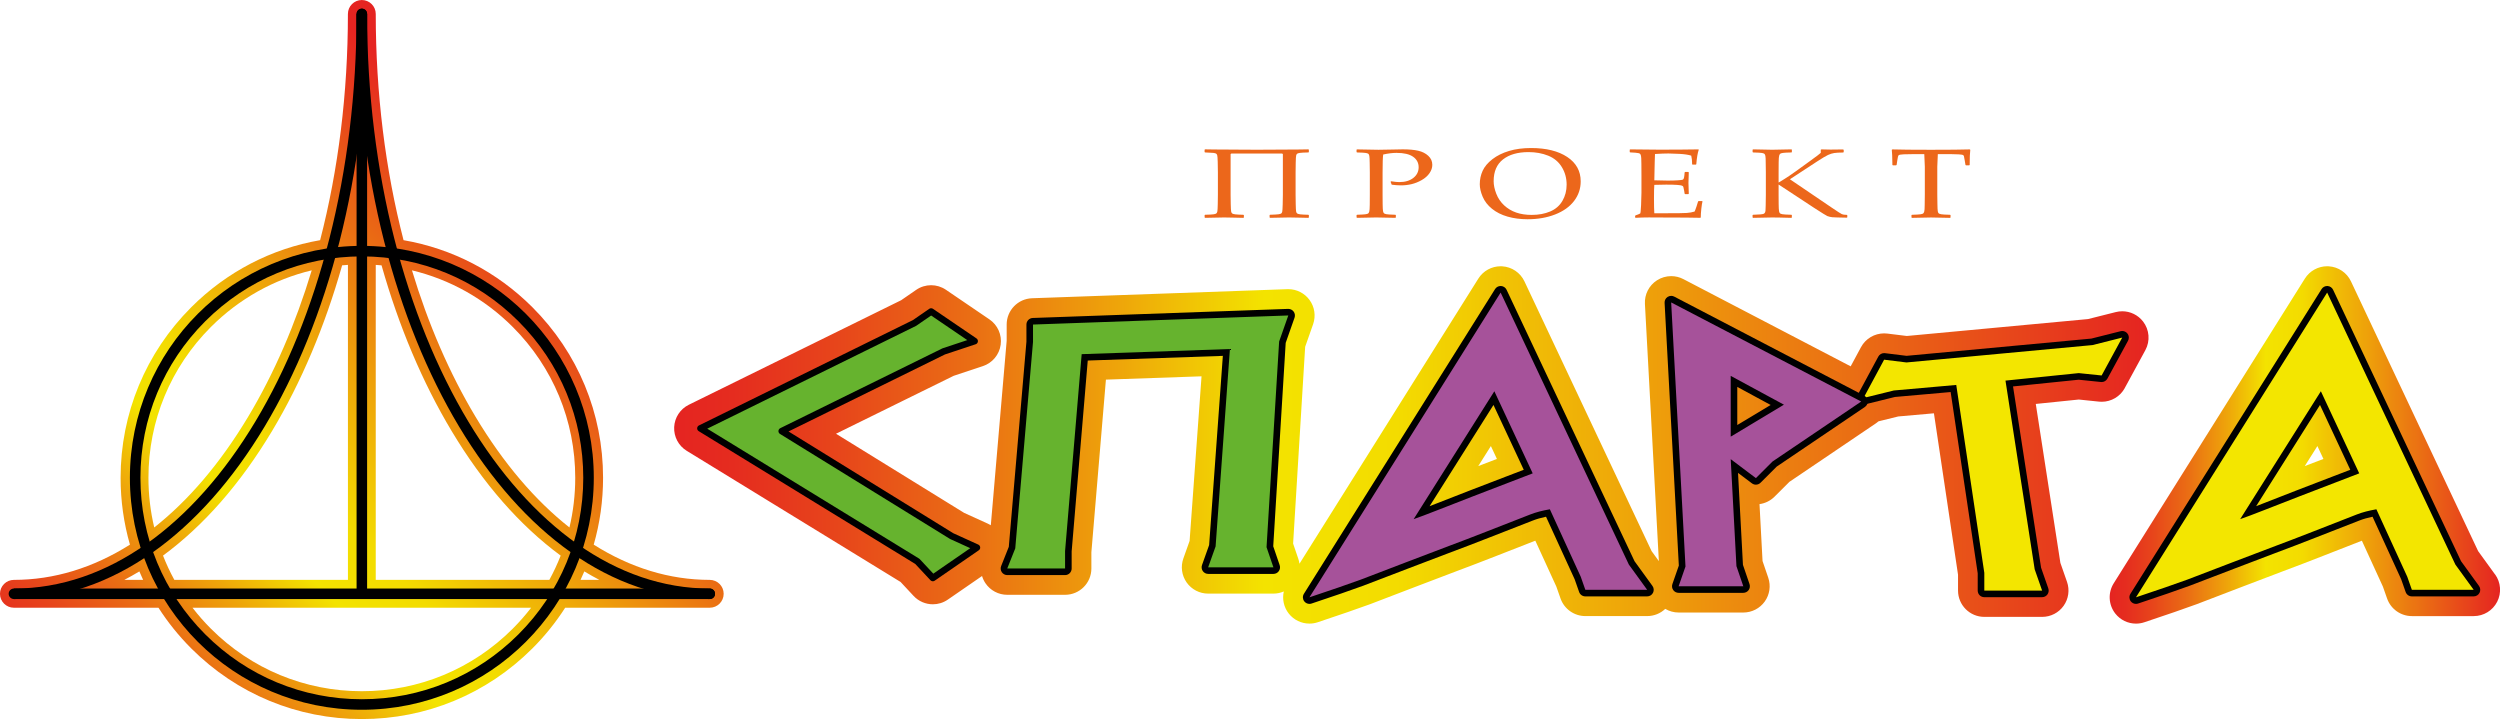
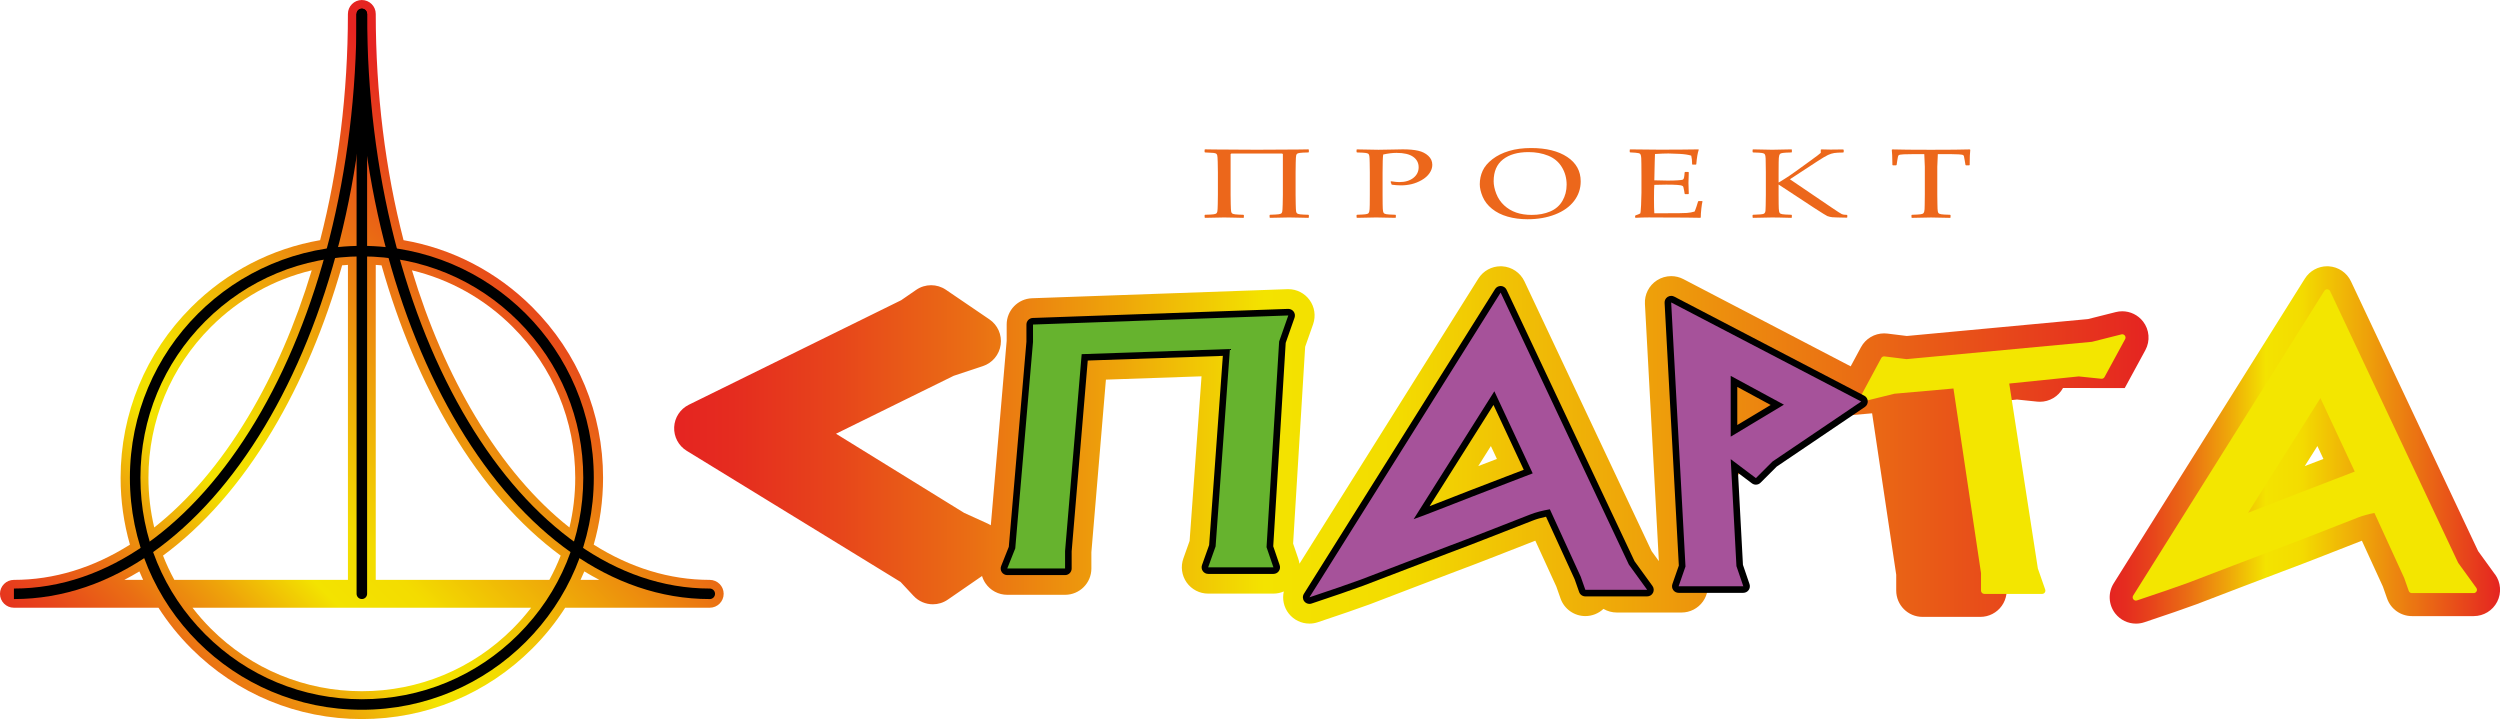
<svg xmlns="http://www.w3.org/2000/svg" xmlns:xlink="http://www.w3.org/1999/xlink" viewBox="0 0 1900 546.47">
  <defs>
    <style>
      .cls-1 {
        fill: url(#_Безымянный_градиент_45);
      }

      .cls-2 {
        fill: #f3e600;
      }

      .cls-3, .cls-4 {
        fill: none;
        stroke-miterlimit: 10;
        stroke-width: 8px;
      }

      .cls-3, .cls-4, .cls-5 {
        stroke: #000;
      }

      .cls-6 {
        fill: url(#_Безымянный_градиент_45-3);
      }

      .cls-4, .cls-5 {
        stroke-linecap: round;
      }

      .cls-5 {
        stroke-linejoin: round;
        stroke-width: 5px;
      }

      .cls-5, .cls-7 {
        fill: #66b32e;
      }

      .cls-8 {
        fill: url(#_Безымянный_градиент_45-2);
      }

      .cls-9 {
        fill: #a6529a;
      }

      .cls-10 {
        fill: #ec671b;
      }
    </style>
    <linearGradient id="_Безымянный_градиент_45" data-name="Безымянный градиент 45" x1="67.7" y1="570.44" x2="442.15" y2="195.99" gradientUnits="userSpaceOnUse">
      <stop offset="0" stop-color="#e52421" />
      <stop offset=".04" stop-color="#e52c1f" />
      <stop offset=".11" stop-color="#e7451b" />
      <stop offset=".2" stop-color="#ea6d14" />
      <stop offset=".3" stop-color="#eea40a" />
      <stop offset=".4" stop-color="#f3e300" />
      <stop offset=".49" stop-color="#f3dc00" />
      <stop offset=".66" stop-color="#eea10a" />
      <stop offset="1" stop-color="#e52421" />
    </linearGradient>
    <linearGradient id="_Безымянный_градиент_45-2" data-name="Безымянный градиент 45" x1="1603.34" y1="338.16" x2="1900" y2="338.16" xlink:href="#_Безымянный_градиент_45" />
    <linearGradient id="_Безымянный_градиент_45-3" data-name="Безымянный градиент 45" x1="512.34" y1="338.16" x2="1632.9" y2="338.16" xlink:href="#_Безымянный_градиент_45" />
  </defs>
  <g id="_ЛОГО" data-name="ЛОГО">
    <path class="cls-1" d="m539.42,440.71c-30.53,0-60.29-9.18-88.19-26.77,4.67-16.31,7.1-33.36,7.1-50.79,0-48.97-19.07-95.01-53.7-129.64-27.04-27.04-61.03-44.59-97.94-50.98-13.83-53.52-21.12-111.76-21.12-171.94,0-5.84-4.74-10.58-10.58-10.58s-10.58,4.74-10.58,10.58c0,60.18-7.28,118.42-21.12,171.94-36.91,6.4-70.91,23.95-97.94,50.98-34.63,34.63-53.7,80.67-53.7,129.64,0,17.43,2.43,34.49,7.1,50.79-27.9,17.59-57.67,26.77-88.19,26.77-5.84,0-10.58,4.74-10.58,10.58s4.74,10.58,10.58,10.58h109.87c7.09,11.05,15.41,21.41,24.91,30.92,34.63,34.63,80.67,53.7,129.64,53.7s95.01-19.07,129.64-53.7c9.5-9.5,17.83-19.87,24.91-30.92h109.87c5.84,0,10.58-4.74,10.58-10.58s-4.74-10.58-10.58-10.58Zm-149.74-192.24c30.63,30.63,47.5,71.36,47.5,114.68,0,12.87-1.5,25.51-4.4,37.73-26.07-20.57-50.18-48.81-71.31-84.03-19.86-33.1-36.1-70.68-48.38-111.39,28.76,6.89,55.15,21.58,76.59,43.02Zm27.82,192.24h-131.93v-239.39c1.47.09,2.94.21,4.41.34,13.09,46.21,31,88.83,53.35,126.07,23.95,39.91,51.78,71.69,82.78,94.54-2.47,6.32-5.35,12.48-8.61,18.45Zm-293.61-18.45c31-22.85,58.83-54.62,82.78-94.54,22.34-37.24,40.26-79.86,53.35-126.07,1.47-.13,2.94-.25,4.41-.34v239.39h-131.93c-3.26-5.97-6.14-12.13-8.61-18.45Zm-11.07-59.11c0-43.32,16.87-84.05,47.5-114.68,21.44-21.44,47.83-36.13,76.59-43.02-12.29,40.71-28.52,78.29-48.38,111.39-21.13,35.22-45.24,63.46-71.31,84.03-2.9-12.22-4.4-24.86-4.4-37.73Zm-18.35,77.56c3.84-2,7.66-4.15,11.45-6.44.91,2.16,1.86,4.31,2.86,6.44h-14.31Zm295.2,37.11c-30.63,30.63-71.36,47.5-114.68,47.5s-84.05-16.87-114.68-47.5c-5.05-5.05-9.73-10.39-14.02-15.96h257.39c-4.29,5.57-8.96,10.91-14.02,15.96Zm51.54-37.11c.99-2.13,1.95-4.27,2.86-6.44,3.79,2.28,7.61,4.44,11.45,6.44h-14.31Z" />
    <path d="m275,194.86c44.95,0,87.21,17.5,118.99,49.29,31.78,31.78,49.29,74.04,49.29,118.99s-17.5,87.21-49.29,118.99c-31.78,31.78-74.04,49.29-118.99,49.29s-87.21-17.5-118.99-49.29c-31.78-31.78-49.29-74.04-49.29-118.99s17.5-87.21,49.29-118.99c31.78-31.78,74.04-49.29,118.99-49.29m0-8c-97.36,0-176.28,78.92-176.28,176.28s78.92,176.28,176.28,176.28,176.28-78.92,176.28-176.28-78.92-176.28-176.28-176.28h0Z" />
-     <line class="cls-4" x1="10.58" y1="451.28" x2="539.42" y2="451.28" />
    <line class="cls-4" x1="275" y1="10.58" x2="275" y2="451.28" />
    <path class="cls-4" d="m275,10.58c0,243.59,118.27,440.71,264.42,440.71" />
    <path class="cls-3" d="m275,10.58c0,243.59-118.27,440.71-264.42,440.71" />
  </g>
  <g id="_МАЛЫЙ" data-name="МАЛЫЙ">
    <g>
      <path class="cls-8" d="m1896.19,436.52l-12.82-17.68-96.64-205.01c-3.12-6.61-9.6-11-16.89-11.44-.4-.02-.8-.04-1.2-.04-6.85,0-13.27,3.52-16.94,9.37l-145.29,231.6c-4.49,7.15-4,16.35,1.22,22.99,3.86,4.92,9.7,7.64,15.73,7.64,2.11,0,4.24-.33,6.32-1.03,17.3-5.76,30.29-10.24,39.71-13.7.07-.03.14-.05.21-.08,11.35-4.3,22.59-8.61,33.41-12.8,10.6-4.1,21.14-8.11,31.32-11.92,10.55-3.94,21.19-8.02,31.63-12.12,9.32-3.66,18.99-7.44,29.06-11.36l15.98,34.89,3.18,9.04c2.81,8.01,10.38,13.37,18.87,13.37h46.98c7.52,0,14.4-4.21,17.82-10.91s2.79-14.74-1.62-20.83Zm-144.58-82.29l9.61-15.23,4.58,9.79c-4.61,1.76-9.35,3.57-14.18,5.43Z" />
-       <path class="cls-6" d="m1614.81,294.92l15.66-28.8c3.79-6.98,3.1-15.54-1.77-21.81-3.84-4.95-9.71-7.74-15.8-7.74-1.62,0-3.27.2-4.89.61l-21.13,5.32-137.68,12.85-14.81-1.83c-.82-.1-1.65-.15-2.46-.15-7.29,0-14.09,3.99-17.6,10.52l-7.82,14.53-127.15-66.29c-2.91-1.51-6.08-2.27-9.25-2.27-3.78,0-7.54,1.07-10.83,3.19-6.04,3.89-9.53,10.72-9.14,17.9l10.59,195.51-5.52-7.61-96.64-205.01c-3.12-6.61-9.6-11-16.89-11.44-.4-.02-.8-.04-1.2-.04-6.85,0-13.27,3.52-16.94,9.37l-135.95,216.7c-.17-1.26-.46-2.51-.88-3.73l-3.95-11.56,9.16-149.58,6.04-17.17c2.19-6.24,1.16-13.16-2.76-18.48-3.78-5.14-9.76-8.15-16.11-8.15-.24,0-.48,0-.71.01l-194.02,6.9c-10.76.38-19.29,9.22-19.29,19.99v12.34l-12.05,140.19c-.73-.46-1.5-.87-2.3-1.23l-17.99-8.18-97.37-60.14,89.45-44.03,22.19-7.37c7.22-2.4,12.46-8.68,13.51-16.22s-2.27-15.01-8.56-19.29l-33.06-22.5c-3.4-2.31-7.32-3.47-11.25-3.47s-7.94,1.18-11.35,3.54l-11.41,7.87-161.38,79.45c-6.54,3.22-10.81,9.74-11.14,17.02s3.31,14.17,9.52,17.98l162.55,99.68,9.89,10.61c3.91,4.19,9.25,6.36,14.64,6.36,3.94,0,7.9-1.16,11.35-3.54l26.03-17.95c.58,1.94,1.45,3.8,2.61,5.51,3.72,5.49,9.92,8.77,16.55,8.77h43.94c11.05,0,20-8.95,20-20v-12.36l11.05-131.17,72.67-2.52-9.07,125.09-4.75,13.35c-2.18,6.12-1.24,12.92,2.5,18.23,3.75,5.31,9.84,8.47,16.34,8.47h49.59c2.76,0,5.45-.57,7.91-1.64-1.31,5.77-.03,11.96,3.76,16.79,3.86,4.92,9.7,7.64,15.73,7.64,2.11,0,4.24-.33,6.32-1.03,17.31-5.77,30.3-10.25,39.71-13.7.07-.03.14-.05.21-.08,11.38-4.32,22.62-8.62,33.41-12.8,10.59-4.1,21.13-8.11,31.32-11.92,10.53-3.93,21.17-8.01,31.63-12.12,9.32-3.66,18.99-7.44,29.06-11.36l15.98,34.89,3.18,9.04c2.82,8.01,10.38,13.37,18.87,13.37h46.98c5.2,0,10.1-2.02,13.75-5.48,3.04,1.8,6.54,2.78,10.17,2.78h49.16c6.45,0,12.51-3.11,16.27-8.36,3.76-5.25,4.75-11.99,2.66-18.1l-4.33-12.68-2.31-43.25c4.19-.57,8.23-2.48,11.42-5.66l11.27-11.25,65.85-44.53c.67-.46,1.31-.95,1.92-1.48l14.98-3.7,27.12-2.4,18.32,122.7v12.02c0,11.05,8.95,20,20,20h43.94c6.48,0,12.56-3.14,16.31-8.42,3.75-5.28,4.71-12.05,2.58-18.17l-5.05-14.47-18.69-120.78,32.69-3.35,15.35,1.59c.69.07,1.38.11,2.06.11,7.27,0,14.04-3.96,17.56-10.45Zm-491.35,59.31l9.61-15.23,4.58,9.79c-4.61,1.76-9.35,3.57-14.18,5.43Z" />
+       <path class="cls-6" d="m1614.81,294.92l15.66-28.8c3.79-6.98,3.1-15.54-1.77-21.81-3.84-4.95-9.71-7.74-15.8-7.74-1.62,0-3.27.2-4.89.61l-21.13,5.32-137.68,12.85-14.81-1.83c-.82-.1-1.65-.15-2.46-.15-7.29,0-14.09,3.99-17.6,10.52l-7.82,14.53-127.15-66.29c-2.91-1.51-6.08-2.27-9.25-2.27-3.78,0-7.54,1.07-10.83,3.19-6.04,3.89-9.53,10.72-9.14,17.9l10.59,195.51-5.52-7.61-96.64-205.01c-3.12-6.61-9.6-11-16.89-11.44-.4-.02-.8-.04-1.2-.04-6.85,0-13.27,3.52-16.94,9.37l-135.95,216.7c-.17-1.26-.46-2.51-.88-3.73l-3.95-11.56,9.16-149.58,6.04-17.17c2.19-6.24,1.16-13.16-2.76-18.48-3.78-5.14-9.76-8.15-16.11-8.15-.24,0-.48,0-.71.01l-194.02,6.9c-10.76.38-19.29,9.22-19.29,19.99v12.34l-12.05,140.19c-.73-.46-1.5-.87-2.3-1.23l-17.99-8.18-97.37-60.14,89.45-44.03,22.19-7.37c7.22-2.4,12.46-8.68,13.51-16.22s-2.27-15.01-8.56-19.29l-33.06-22.5c-3.4-2.31-7.32-3.47-11.25-3.47s-7.94,1.18-11.35,3.54l-11.41,7.87-161.38,79.45c-6.54,3.22-10.81,9.74-11.14,17.02s3.31,14.17,9.52,17.98l162.55,99.68,9.89,10.61c3.91,4.19,9.25,6.36,14.64,6.36,3.94,0,7.9-1.16,11.35-3.54l26.03-17.95c.58,1.94,1.45,3.8,2.61,5.51,3.72,5.49,9.92,8.77,16.55,8.77h43.94c11.05,0,20-8.95,20-20v-12.36l11.05-131.17,72.67-2.52-9.07,125.09-4.75,13.35c-2.18,6.12-1.24,12.92,2.5,18.23,3.75,5.31,9.84,8.47,16.34,8.47h49.59c2.76,0,5.45-.57,7.91-1.64-1.31,5.77-.03,11.96,3.76,16.79,3.86,4.92,9.7,7.64,15.73,7.64,2.11,0,4.24-.33,6.32-1.03,17.31-5.77,30.3-10.25,39.71-13.7.07-.03.14-.05.21-.08,11.38-4.32,22.62-8.62,33.41-12.8,10.59-4.1,21.13-8.11,31.32-11.92,10.53-3.93,21.17-8.01,31.63-12.12,9.32-3.66,18.99-7.44,29.06-11.36l15.98,34.89,3.18,9.04c2.82,8.01,10.38,13.37,18.87,13.37c5.2,0,10.1-2.02,13.75-5.48,3.04,1.8,6.54,2.78,10.17,2.78h49.16c6.45,0,12.51-3.11,16.27-8.36,3.76-5.25,4.75-11.99,2.66-18.1l-4.33-12.68-2.31-43.25c4.19-.57,8.23-2.48,11.42-5.66l11.27-11.25,65.85-44.53c.67-.46,1.31-.95,1.92-1.48l14.98-3.7,27.12-2.4,18.32,122.7v12.02c0,11.05,8.95,20,20,20h43.94c6.48,0,12.56-3.14,16.31-8.42,3.75-5.28,4.71-12.05,2.58-18.17l-5.05-14.47-18.69-120.78,32.69-3.35,15.35,1.59c.69.07,1.38.11,2.06.11,7.27,0,14.04-3.96,17.56-10.45Zm-491.35,59.31l9.61-15.23,4.58,9.79c-4.61,1.76-9.35,3.57-14.18,5.43Z" />
    </g>
    <g>
      <path class="cls-2" d="m1623.34,456.46c-.75,0-1.48-.34-1.97-.96-.65-.83-.71-1.98-.15-2.87l145.29-231.6c.46-.73,1.26-1.17,2.12-1.17.05,0,.1,0,.15,0,.91.05,1.72.6,2.11,1.43l97.34,206.49,13.78,19.01c.55.76.63,1.77.2,2.6-.43.84-1.29,1.36-2.23,1.36h-46.98c-1.06,0-2.01-.67-2.36-1.67l-3.44-9.79-22.63-49.43c-4.82.92-8.98,2.07-12.41,3.42-11.32,4.4-22.19,8.65-32.63,12.75-10.3,4.05-20.85,8.09-31.36,12.01-10.31,3.85-20.92,7.89-31.51,11.99-10.78,4.18-21.98,8.47-33.29,12.76-9.31,3.41-22.14,7.83-39.25,13.53-.26.09-.53.13-.79.13Zm85.18-66.74c3.24-1.22,7.15-2.72,11.78-4.54,8.41-3.3,17.26-6.75,26.55-10.35,9.2-3.57,18.13-7,26.55-10.21,6.77-2.57,12.2-4.66,16.2-6.22l-26.08-55.84-55,87.16Z" />
-       <path d="m1768.64,222.36l97.44,206.7,13.92,19.2h-46.98l-3.48-9.9-23.49-51.3c-5.8,1-10.73,2.3-14.79,3.9-11.31,4.4-22.19,8.65-32.63,12.75-10.44,4.1-20.88,8.1-31.32,12-10.44,3.9-20.96,7.9-31.54,12-10.59,4.1-21.68,8.35-33.28,12.75-9.29,3.4-22.33,7.9-39.15,13.5l145.29-231.6m-66.12,172.2c4.06-1.4,10.29-3.75,18.71-7.05,8.41-3.3,17.25-6.75,26.54-10.35,9.28-3.6,18.12-7,26.54-10.2,8.41-3.2,14.64-5.6,18.71-7.2l-29.15-62.4-61.34,97.2m66.12-177.2c-1.71,0-3.32.88-4.23,2.34l-145.29,231.6c-1.12,1.79-1,4.09.3,5.75.97,1.23,2.43,1.91,3.93,1.91.53,0,1.06-.08,1.58-.26,17.16-5.72,30.01-10.15,39.29-13.55.02,0,.03-.01.05-.02,11.31-4.29,22.52-8.58,33.31-12.76,10.66-4.13,21.25-8.16,31.48-11.98,10.47-3.91,21.03-7.96,31.4-12.03,10.9-4.28,21.87-8.57,32.61-12.74,2.84-1.12,6.21-2.09,10.06-2.91l21.76,47.53,3.4,9.68c.7,2,2.59,3.34,4.72,3.34h46.98c1.88,0,3.6-1.05,4.45-2.73.85-1.67.7-3.69-.41-5.21l-13.64-18.82-97.24-206.28c-.78-1.65-2.4-2.75-4.22-2.86-.1,0-.2,0-.3,0h0Zm-53.99,167.35l48.55-76.94,23.01,49.27c-3.67,1.42-8.25,3.18-13.69,5.24-8.47,3.22-17.41,6.66-26.57,10.21-9.03,3.5-17.97,6.99-26.55,10.36-1.68.66-3.26,1.27-4.75,1.85h0Z" />
    </g>
    <g>
      <path class="cls-2" d="m1508.07,451.36c-1.38,0-2.5-1.12-2.5-2.5v-13.31l-20.94-140.29-44.88,3.98-22.87,5.65c-.2.05-.4.07-.6.07-.76,0-1.5-.35-1.98-.97-.61-.78-.69-1.85-.23-2.72l15.66-29.1c.44-.82,1.29-1.32,2.2-1.32.1,0,.21,0,.31.02l16.7,2.07,140.92-13.16,22.43-5.65c.2-.05.41-.08.61-.08.76,0,1.5.35,1.98.97.61.78.7,1.85.22,2.73l-15.66,28.8c-.44.81-1.29,1.31-2.2,1.31-.09,0-.17,0-.26-.01l-17.14-1.77-52.81,5.41,21.75,140.57,5.58,15.99c.27.76.15,1.61-.32,2.27s-1.23,1.05-2.04,1.05h-43.94Z" />
-       <path d="m1612.9,256.56h0m0,0l-15.66,28.8-17.4-1.8-55.68,5.7,22.19,143.4,5.66,16.2h-43.94v-13.5l-21.32-142.8-47.42,4.2-23.06,5.7,15.66-29.1,16.97,2.1,141.38-13.2,22.62-5.7m0-5c-.11,0-.23,0-.34.01-.34.02-.67.08-.99.17l-22.14,5.58-140.46,13.11-16.43-2.03c-.21-.03-.41-.04-.62-.04-1.82,0-3.52,1-4.4,2.63l-15.66,29.1c-.94,1.74-.76,3.87.45,5.43.96,1.24,2.43,1.94,3.95,1.94.4,0,.8-.05,1.2-.15l22.68-5.61,42.34-3.75,20.57,137.78v13.13c0,2.76,2.24,5,5,5h43.94c1.62,0,3.14-.78,4.08-2.11.94-1.32,1.18-3.01.64-4.54l-5.5-15.77-21.31-137.75,49.93-5.11,16.89,1.75c.17.02.34.03.52.03,1.82,0,3.51-.99,4.39-2.61l15.59-28.66c.43-.74.68-1.6.68-2.52,0-2.71-2.15-4.91-4.83-5-.06,0-.11,0-.17,0h0Zm0,10h0,0Z" />
    </g>
    <g>
      <path class="cls-9" d="m1275.77,448.06c-.81,0-1.57-.39-2.04-1.05-.47-.66-.59-1.51-.32-2.27l5.06-14.54-10.85-200.21c-.05-.9.39-1.75,1.14-2.24.41-.26.88-.4,1.35-.4.4,0,.79.09,1.16.28l144.42,75.3c.78.41,1.29,1.2,1.34,2.07.05.88-.37,1.72-1.1,2.21l-67.23,45.47-12.45,12.43c-.48.48-1.12.73-1.77.73-.53,0-1.05-.17-1.5-.5l-14.85-11.18,4.04,75.6,5.11,14.97c.26.76.14,1.61-.33,2.26-.47.66-1.23,1.04-2.03,1.04h-49.16Zm42.09-120.62l32.91-19.77-32.91-17.82v37.59Z" />
      <path d="m1270.11,229.86l144.42,75.3-67.43,45.6-12.62,12.6-19.14-14.4,4.35,81.3,5.22,15.3h-49.16l5.22-15-10.88-200.7m45.24,102l40.46-24.3-40.46-21.9v46.2m-45.24-107c-.94,0-1.89.27-2.71.8-1.51.97-2.38,2.68-2.29,4.47l10.82,199.72-4.9,14.07c-.53,1.53-.29,3.22.65,4.54.94,1.32,2.46,2.1,4.08,2.1h49.16c1.61,0,3.13-.78,4.07-2.09.94-1.31,1.19-3,.67-4.52l-5-14.65-3.74-69.9,10.57,7.95c.9.67,1.95,1,3,1,1.29,0,2.57-.49,3.53-1.46l12.28-12.26,67.03-45.33c1.46-.99,2.29-2.67,2.19-4.43-.1-1.76-1.12-3.33-2.68-4.15l-144.42-75.3c-.73-.38-1.52-.57-2.31-.57h0Zm50.24,98.16v-28.97l25.37,13.73-25.37,15.24h0Z" />
    </g>
    <g>
      <path class="cls-9" d="m995.19,456.46c-.75,0-1.48-.34-1.97-.96-.65-.83-.71-1.98-.15-2.87l145.29-231.6c.46-.73,1.26-1.17,2.12-1.17.05,0,.1,0,.15,0,.91.05,1.72.6,2.11,1.43l97.34,206.49,13.78,19.01c.55.76.63,1.77.2,2.6-.43.84-1.29,1.36-2.23,1.36h-46.98c-1.06,0-2.01-.67-2.36-1.67l-3.44-9.79-22.63-49.43c-4.82.92-8.98,2.07-12.41,3.42-11.32,4.4-22.19,8.65-32.63,12.75-10.3,4.05-20.85,8.09-31.36,12.01-10.29,3.85-20.9,7.88-31.51,11.99-10.75,4.16-21.95,8.46-33.29,12.76-9.3,3.41-22.13,7.83-39.25,13.53-.26.09-.53.13-.79.13Zm85.18-66.74c3.24-1.22,7.15-2.72,11.78-4.54,8.41-3.3,17.26-6.75,26.54-10.35,9.2-3.57,18.13-7,26.55-10.21,6.78-2.58,12.21-4.66,16.2-6.22l-26.08-55.84-55,87.16Z" />
      <path d="m1140.48,222.36l97.44,206.7,13.92,19.2h-46.98l-3.48-9.9-23.49-51.3c-5.8,1-10.73,2.3-14.79,3.9-11.31,4.4-22.19,8.65-32.63,12.75-10.44,4.1-20.88,8.1-31.32,12-10.44,3.9-20.96,7.9-31.54,12-10.59,4.1-21.68,8.35-33.28,12.75-9.28,3.4-22.34,7.9-39.15,13.5l145.29-231.6m-66.12,172.2c4.06-1.4,10.29-3.75,18.71-7.05,8.41-3.3,17.25-6.75,26.54-10.35,9.28-3.6,18.12-7,26.54-10.2,8.41-3.2,14.64-5.6,18.71-7.2l-29.15-62.4-61.34,97.2m66.12-177.2c-1.71,0-3.32.88-4.23,2.34l-145.29,231.6c-1.12,1.79-1,4.09.3,5.75.97,1.23,2.43,1.91,3.93,1.91.53,0,1.06-.08,1.58-.26,17.17-5.72,30.02-10.15,39.29-13.55.02,0,.03-.01.05-.02,11.33-4.3,22.54-8.59,33.31-12.76,10.67-4.13,21.26-8.16,31.48-11.98,10.47-3.91,21.03-7.96,31.4-12.03,10.97-4.3,21.94-8.59,32.61-12.74,2.84-1.12,6.21-2.09,10.06-2.91l21.76,47.53,3.4,9.68c.7,2,2.59,3.34,4.72,3.34h46.98c1.88,0,3.6-1.05,4.45-2.73.85-1.67.7-3.69-.41-5.21l-13.64-18.82-97.24-206.28c-.78-1.65-2.4-2.75-4.22-2.86-.1,0-.2,0-.3,0h0Zm-53.99,167.35l48.55-76.94,23.01,49.27c-3.66,1.42-8.24,3.17-13.69,5.24-8.47,3.22-17.41,6.66-26.57,10.21-9.01,3.49-17.94,6.98-26.55,10.36-1.68.66-3.26,1.27-4.75,1.85h0Z" />
    </g>
    <g>
      <path class="cls-7" d="m765.5,434.56c-.83,0-1.6-.41-2.07-1.1s-.56-1.56-.25-2.33l5.95-14.96,13.44-156.42v-13.09c0-1.35,1.07-2.45,2.41-2.5,0,0,194.08-6.9,194.11-6.9.79,0,1.54.38,2.01,1.02.49.67.62,1.53.34,2.31l-6.84,19.47-9.52,155.46,5.06,14.83c.26.76.14,1.61-.33,2.26-.47.66-1.23,1.04-2.03,1.04h-49.59c-.81,0-1.57-.39-2.04-1.06-.47-.66-.59-1.51-.31-2.28l5.54-15.58,10.65-146.89-107.67,3.73-12.42,147.38v13.09c0,1.38-1.12,2.5-2.5,2.5h-43.94Z" />
      <path d="m979.1,239.76l-6.96,19.8-9.57,156.3,5.22,15.3h-49.59l5.66-15.9,10.88-150-112.67,3.9-12.62,149.7v13.2h-43.94l6.09-15.3,13.49-156.9v-13.2l194.02-6.9m0-5c-.06,0-.12,0-.18,0l-194.02,6.9c-2.69.1-4.82,2.3-4.82,5v12.99l-13.4,155.95-5.82,14.62c-.61,1.54-.42,3.28.51,4.66.93,1.37,2.48,2.19,4.14,2.19h43.94c2.76,0,5-2.24,5-5v-12.99l12.23-145.07,102.67-3.55-10.42,143.77-5.43,15.26c-.54,1.53-.31,3.23.63,4.56s2.46,2.12,4.09,2.12h49.59c1.61,0,3.13-.78,4.07-2.09.94-1.31,1.19-3,.67-4.52l-4.9-14.37,9.47-154.62,6.73-19.14c.55-1.56.29-3.29-.69-4.62-.94-1.28-2.44-2.04-4.03-2.04h0Zm0,10h0,0Z" />
    </g>
-     <polygon class="cls-5" points="594.11 327.66 723.31 407.46 742.45 416.16 708.96 439.26 697.21 426.66 532.34 325.56 695.04 245.46 707.65 236.76 740.71 259.26 717.22 267.06 594.11 327.66" />
    <path class="cls-10" d="m945.37,165.28l-.41.29c-.24,0-2.45-.05-6.64-.15-4.02-.1-6.69-.15-8-.15-.71,0-5.5.1-14.39.29l-.41-.29v-1.83l.41-.22c2.97-.07,5.04-.18,6.21-.33s1.93-.38,2.3-.7c.37-.32.62-.84.76-1.56.13-.72.24-2.54.3-5.46.07-2.92.1-5.3.1-7.16v-16.96c0-2.49-.04-5.17-.13-8.04-.08-2.87-.22-4.57-.41-5.11-.19-.54-.46-.92-.81-1.15-.35-.23-1.05-.41-2.08-.55-1.03-.13-3.12-.25-6.26-.35l-.41-.26v-1.83l.41-.26,3.04.04,2.03.04,3.5.04,7.09.04,10.54.07c4.02.02,8.41.05,13.17.07l20.31-.11,11.9-.07c2.3-.02,4.58-.06,6.84-.11l.4.26v1.83l-.4.26c-3.31.07-5.46.19-6.46.35s-1.66.36-2,.6c-.34.24-.59.66-.76,1.25-.17.59-.29,2.45-.35,5.6-.07,3.15-.1,5.62-.1,7.4v16.96c0,1.9.03,4.3.1,7.18.07,2.88.16,4.69.28,5.44.12.75.38,1.27.79,1.58.41.31,1.22.53,2.43.68,1.22.15,3.24.26,6.08.33l.4.22v1.83l-.4.29c-.27,0-2.48-.05-6.64-.15-4.02-.1-6.7-.15-8.05-.15-.68,0-5.47.1-14.38.29l-.36-.29v-1.83l.36-.22c3.38-.1,5.55-.23,6.53-.38.98-.16,1.63-.36,1.95-.6.32-.24.56-.66.73-1.25.17-.59.29-2.45.38-5.6s.13-5.6.13-7.36v-30.94l-.56-.4h-38.6l-.56.4v30.94c0,1.88.03,4.27.1,7.18.07,2.91.17,4.72.3,5.46.13.73.4,1.25.79,1.56.39.31,1.18.53,2.38.68,1.2.15,3.23.26,6.1.33l.41.22v1.83Z" />
    <path class="cls-10" d="m1031.41,113.54c8.51.2,13.93.29,16.26.29,3.17,0,6.74-.06,10.69-.18,4.19-.1,6.77-.15,7.75-.15,4.73,0,8.64.35,11.73,1.06,3.09.71,5.65,2,7.67,3.88,2.03,1.88,3.04,4.15,3.04,6.81,0,2.2-.71,4.32-2.13,6.37-1.42,2.05-3.39,3.8-5.93,5.24-2.53,1.44-5.1,2.47-7.7,3.09-2.6.62-5.3.93-8.1.93-2.09,0-4.42-.17-6.99-.51l-.86-2.23.46-.37c2.53.42,4.59.62,6.18.62,4.42,0,7.98-1.06,10.66-3.17,2.68-2.11,4.03-4.82,4.03-8.11s-1.39-5.97-4.18-7.95-7-2.97-12.64-2.97c-3.07,0-6.45.42-10.13,1.25-.3,1.88-.46,6.42-.46,13.62v16.96l.05,7.14c.03,2.76.13,4.54.3,5.35s.41,1.34.73,1.61c.32.27.94.49,1.85.68.91.18,3.16.32,6.74.42l.41.22v1.83l-.41.29c-8.61-.2-13.46-.29-14.54-.29-1.15,0-5.98.1-14.49.29l-.41-.29v-1.83l.41-.22c3.14-.1,5.23-.22,6.28-.37s1.75-.34,2.1-.57.64-.73.86-1.48c.22-.76.35-2.44.38-5.05l.05-7.73v-16.96l-.1-7.14c-.03-2.78-.13-4.58-.28-5.38-.15-.81-.39-1.34-.71-1.61-.32-.27-.94-.49-1.85-.66-.91-.17-3.16-.31-6.74-.4l-.41-.26v-1.83l.41-.26Z" />
    <path class="cls-10" d="m1124.63,140.05c0-3.66.73-7.08,2.18-10.25,1.45-3.17,3.93-6.11,7.42-8.81s7.71-4.79,12.64-6.26c4.93-1.48,10.5-2.22,16.72-2.22,11.51,0,20.68,2.26,27.51,6.79,6.82,4.53,10.23,10.71,10.23,18.55,0,5.52-1.67,10.47-5.02,14.87-3.34,4.39-8.13,7.81-14.36,10.25s-13.23,3.66-21,3.66c-5.5,0-10.57-.67-15.2-2-4.63-1.33-8.57-3.31-11.83-5.95s-5.62-5.69-7.09-9.16c-1.47-3.47-2.2-6.63-2.2-9.48Zm10.54-2.42c0,2.98.67,6.18,2,9.61,1.33,3.43,3.33,6.37,5.98,8.83,2.65,2.45,5.71,4.28,9.17,5.47,3.46,1.2,7.4,1.79,11.83,1.79,5.23,0,9.89-.87,13.98-2.6,4.08-1.73,7.19-4.42,9.32-8.08,2.13-3.65,3.19-7.75,3.19-12.29,0-4.93-1.22-9.39-3.65-13.37-2.43-3.98-5.89-6.87-10.38-8.68-4.49-1.81-9.47-2.71-14.94-2.71-8.21,0-14.67,1.86-19.4,5.57-4.73,3.71-7.09,9.19-7.09,16.44Z" />
    <path class="cls-10" d="m1238.58,113.79l.41-.26c11.58.15,19,.22,22.24.22,11.08,0,20.94-.07,29.58-.22l.25.26c-.84,2.34-1.47,6.02-1.87,11.02l-.3.29h-2.48l-.46-.29c.03-.22.05-.42.05-.59,0-2.07-.22-4.05-.66-5.93-2.13-.68-5.07-1.13-8.84-1.34s-6.59-.31-8.48-.31c-2.67,0-6.08.13-10.23.4l-.2,5.86-.15,6.7-.15,7.43c3.65.15,7.01.22,10.08.22s5.71-.07,7.8-.22,3.32-.3,3.67-.46.62-.46.81-.92c.19-.45.35-1.25.48-2.4l.2-2.27.41-.29h2.33l.41.29c-.07,2.66-.15,5.33-.25,8.02l.25,8.24-.41.29h-2.33l-.41-.29-.35-2.2c-.3-1.71-.52-2.73-.66-3.06-.14-.33-.45-.62-.94-.86-.49-.24-1.75-.44-3.77-.59s-4.81-.22-8.36-.22c-1.96,0-4.95.06-8.97.18-.17,2.05-.25,5.47-.25,10.25,0,5.13.08,8.9.25,11.32h9.32c8.21,0,13.34-.07,15.4-.22,2.06-.15,4.02-.5,5.88-1.06.3-.56.8-1.86,1.49-3.9.69-2.04,1.09-3.31,1.19-3.83l.51-.26h2.43l.41.26c-.3,1.05-.6,2.88-.89,5.49-.29,2.61-.43,4.85-.43,6.7l-.35.29c-6.45-.15-14.89-.22-25.33-.22l-13.78-.07c-3.21,0-6.55.1-10.03.29l-.41-.29v-1.21l.41-.37c1.99-.73,3.13-1.19,3.42-1.37.29-.18.52-2.32.71-6.41.18-4.09.28-7.21.28-9.36v-13.44l-.05-8.31c0-1.81-.03-3.28-.1-4.41-.07-1.14-.19-1.95-.35-2.44-.17-.49-.36-.83-.58-1.03-.22-.2-.58-.36-1.06-.49s-1.33-.25-2.51-.35l-3.85-.22-.41-.26v-1.83Z" />
    <path class="cls-10" d="m1351.71,138.77l4.66-2.86c1.05-.63,2.28-1.44,3.7-2.42l4.36-3.04,11.3-8.17c4.9-3.54,7.58-5.58,8.05-6.12v-2.34l.51-.29c2.74.1,5.03.15,6.89.15l9.52-.11.51.33v1.68l-.41.33c-3.04.02-5.31.15-6.81.38s-3.08.73-4.74,1.5c-1.66.77-4.53,2.48-8.61,5.15l-20.31,13.29,31.36,21.28c4.66,3.15,7.37,4.9,8.13,5.24.76.34,2.02.53,3.77.55l.35.29v1.54l-.35.29c-6.11-.1-9.79-.21-11.04-.33-1.25-.12-2.51-.42-3.77-.88-1.27-.46-13.62-8.46-37.05-23.99v7.8l.05,7.18c.03,2.73.13,4.51.3,5.33s.41,1.35.73,1.61c.32.26.93.48,1.82.66.89.18,3.17.32,6.81.42l.35.22v1.83l-.35.29c-.47,0-3.46-.07-8.97-.22-2.43-.05-4.31-.07-5.62-.07-.54,0-5.37.1-14.49.29l-.41-.29v-1.83l.41-.22c4.66-.12,7.36-.38,8.11-.77.74-.39,1.17-1.15,1.29-2.29.12-1.14.21-5.18.28-12.14v-16.96l-.1-7.18c0-2.76-.08-4.54-.25-5.35-.17-.81-.41-1.34-.73-1.61-.32-.27-.93-.49-1.82-.66-.89-.17-3.15-.31-6.76-.4l-.41-.26v-1.83l.41-.26c8.34.2,13.17.29,14.49.29,1.45,0,6.31-.1,14.59-.29l.35.26v1.83l-.35.26c-3.31.07-5.46.19-6.46.35-1,.16-1.66.36-2,.6-.34.24-.62.75-.84,1.5-.22.76-.35,2.42-.38,4.98l-.05,7.76v7.69Z" />
    <path class="cls-10" d="m1496.96,113.54l.46.33c-.3,2.2-.46,6.03-.46,11.5l-.41.29h-2.38l-.41-.33-.56-3.37c-.27-1.81-.48-2.91-.63-3.31-.15-.4-.4-.7-.73-.88-.34-.18-1.44-.34-3.29-.46-1.86-.12-3.93-.18-6.23-.18h-9.57c-.27,5.52-.41,8.7-.41,9.56v21.35l.1,7.14c.03,2.76.13,4.55.28,5.37s.39,1.35.71,1.61c.32.26.94.48,1.85.66.91.18,3.17.32,6.79.42l.35.22v1.83l-.35.29c-8.65-.2-13.47-.29-14.49-.29-1.08,0-5.89.1-14.44.29l-.41-.29v-1.83l.41-.22c3.17-.1,5.28-.22,6.31-.37,1.03-.15,1.72-.34,2.08-.57.35-.23.65-.73.89-1.48.24-.76.35-2.44.35-5.05l.1-7.73v-21.35c0-.39-.13-3.58-.41-9.56h-7.55c-3.11,0-5.79.05-8.05.15-2.26.1-3.57.35-3.93.75-.35.4-.68,1.72-.99,3.94l-.51,3.37-.46.33h-2.33l-.41-.29c-.07-5.88-.22-9.72-.46-11.5l.46-.33c5.88.2,15.65.29,29.33.29s23.74-.1,29.38-.29Z" />
  </g>
</svg>